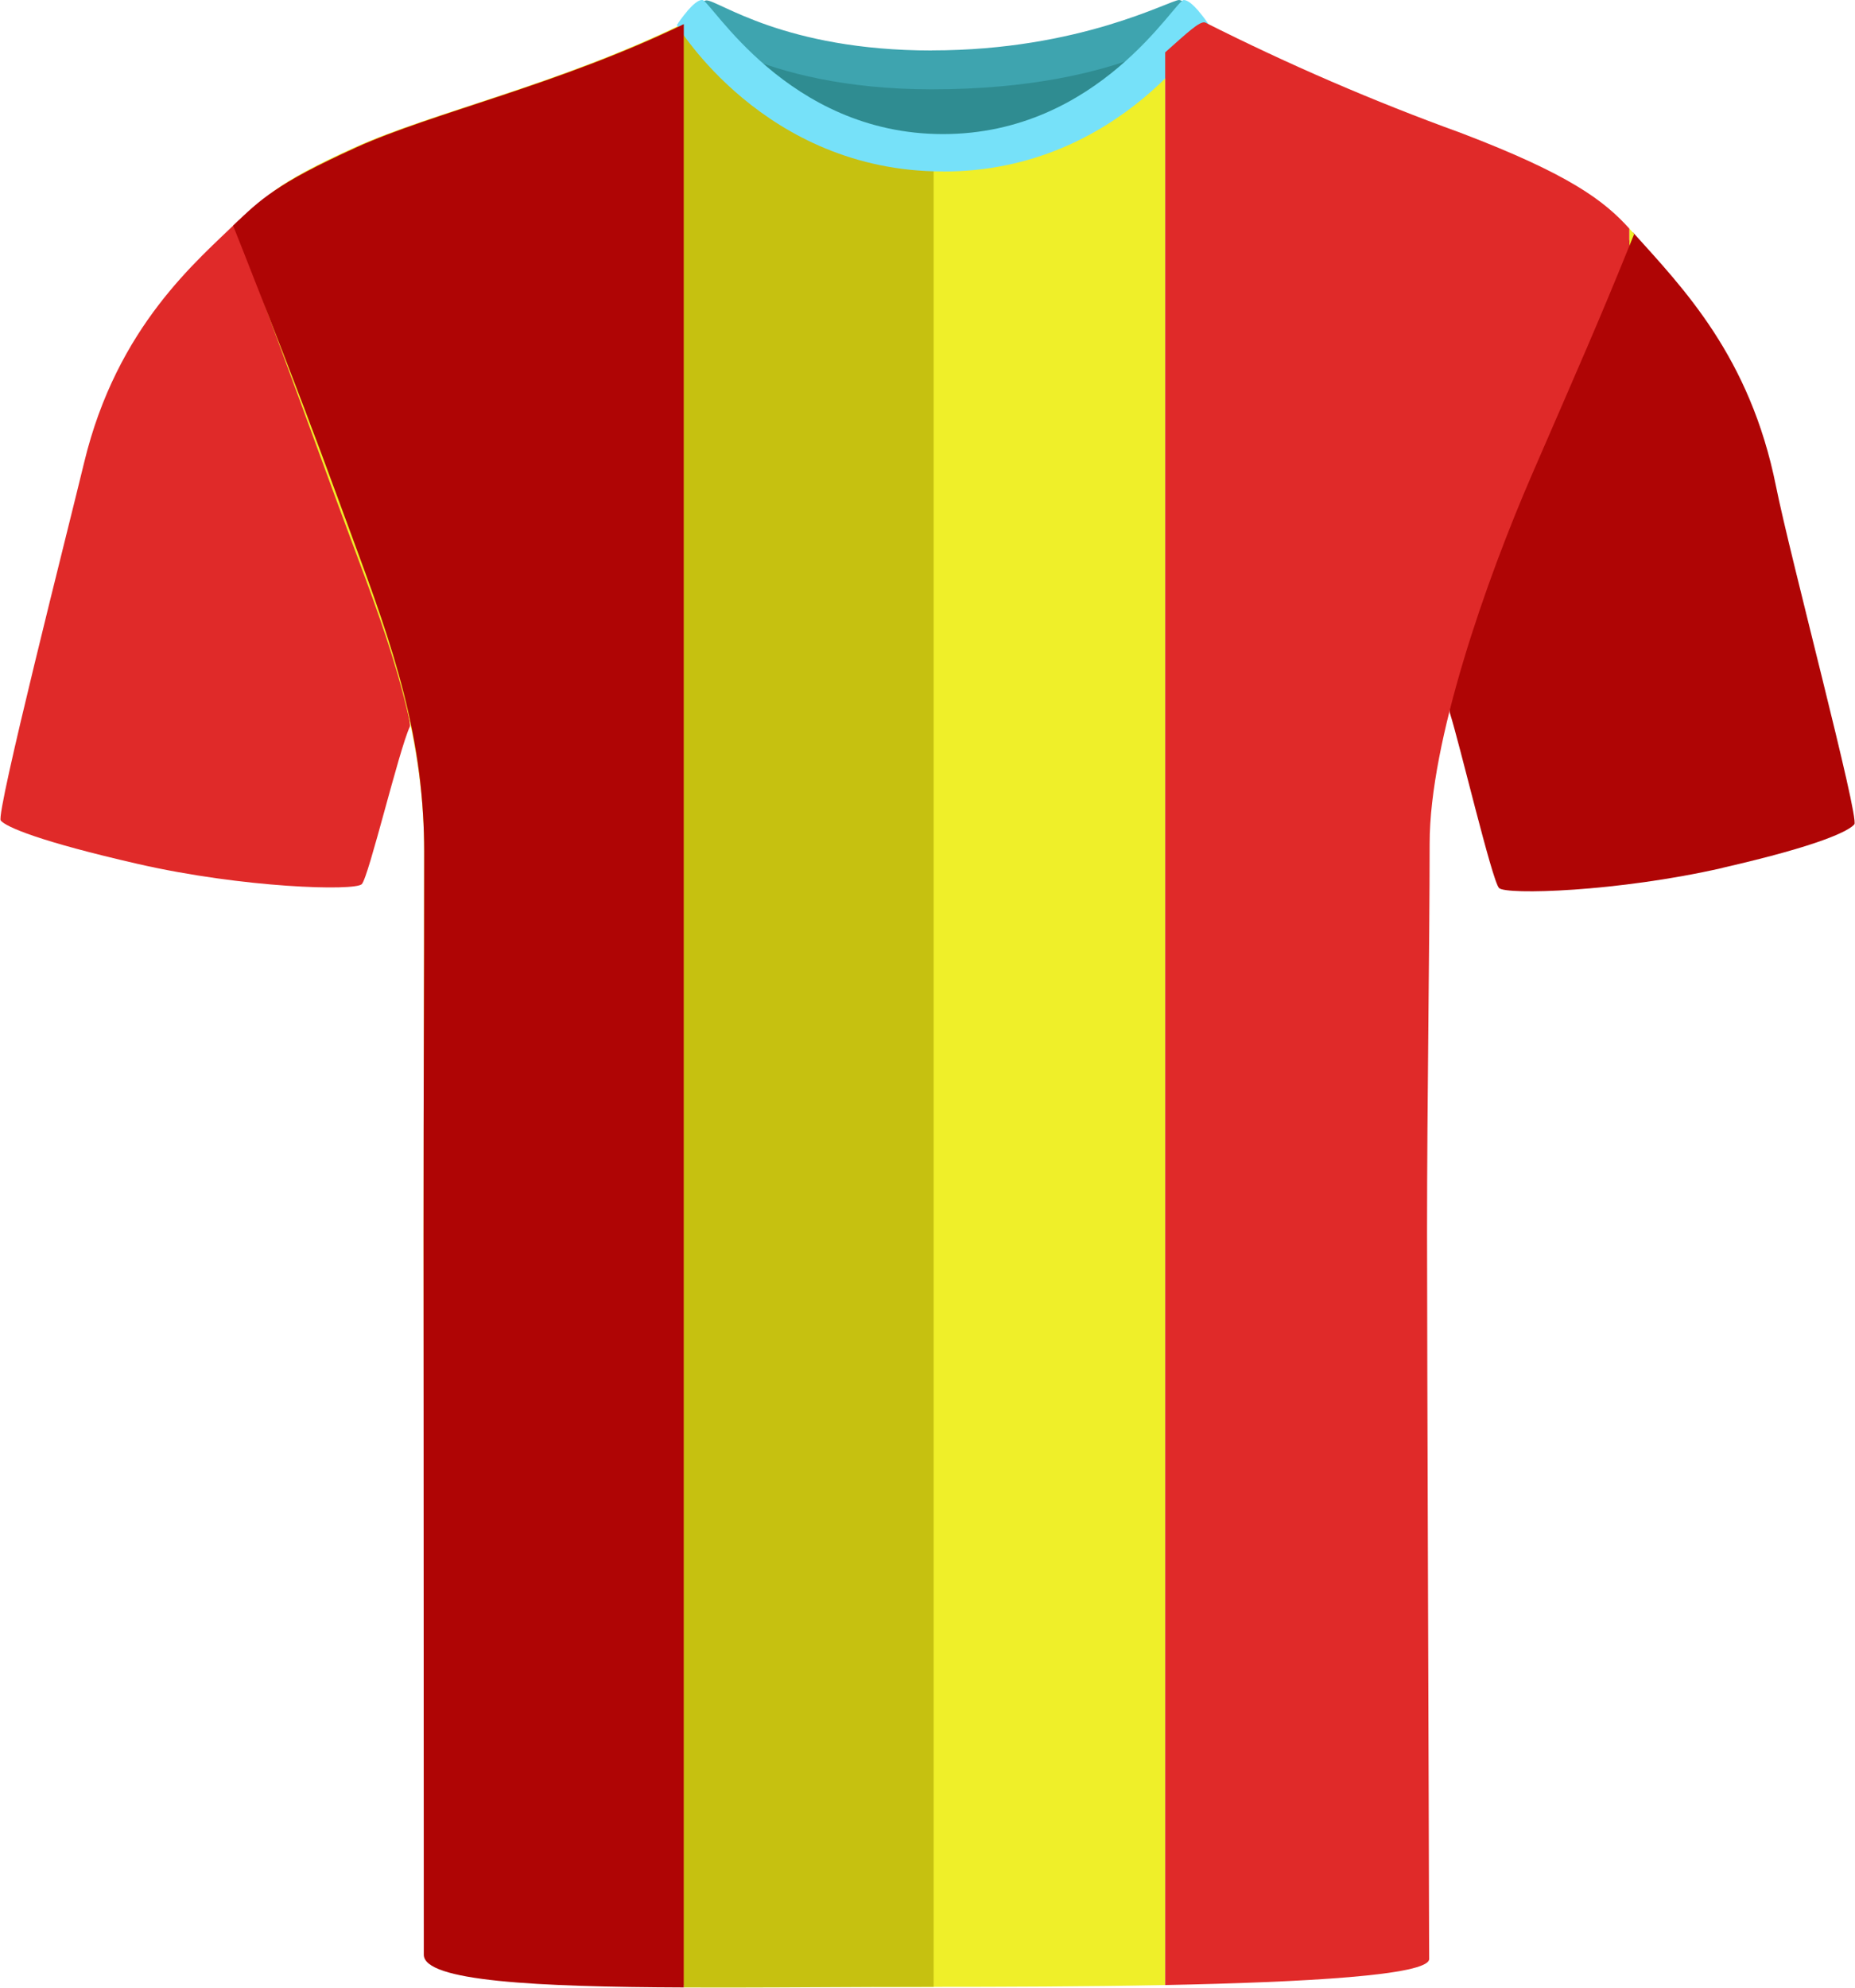
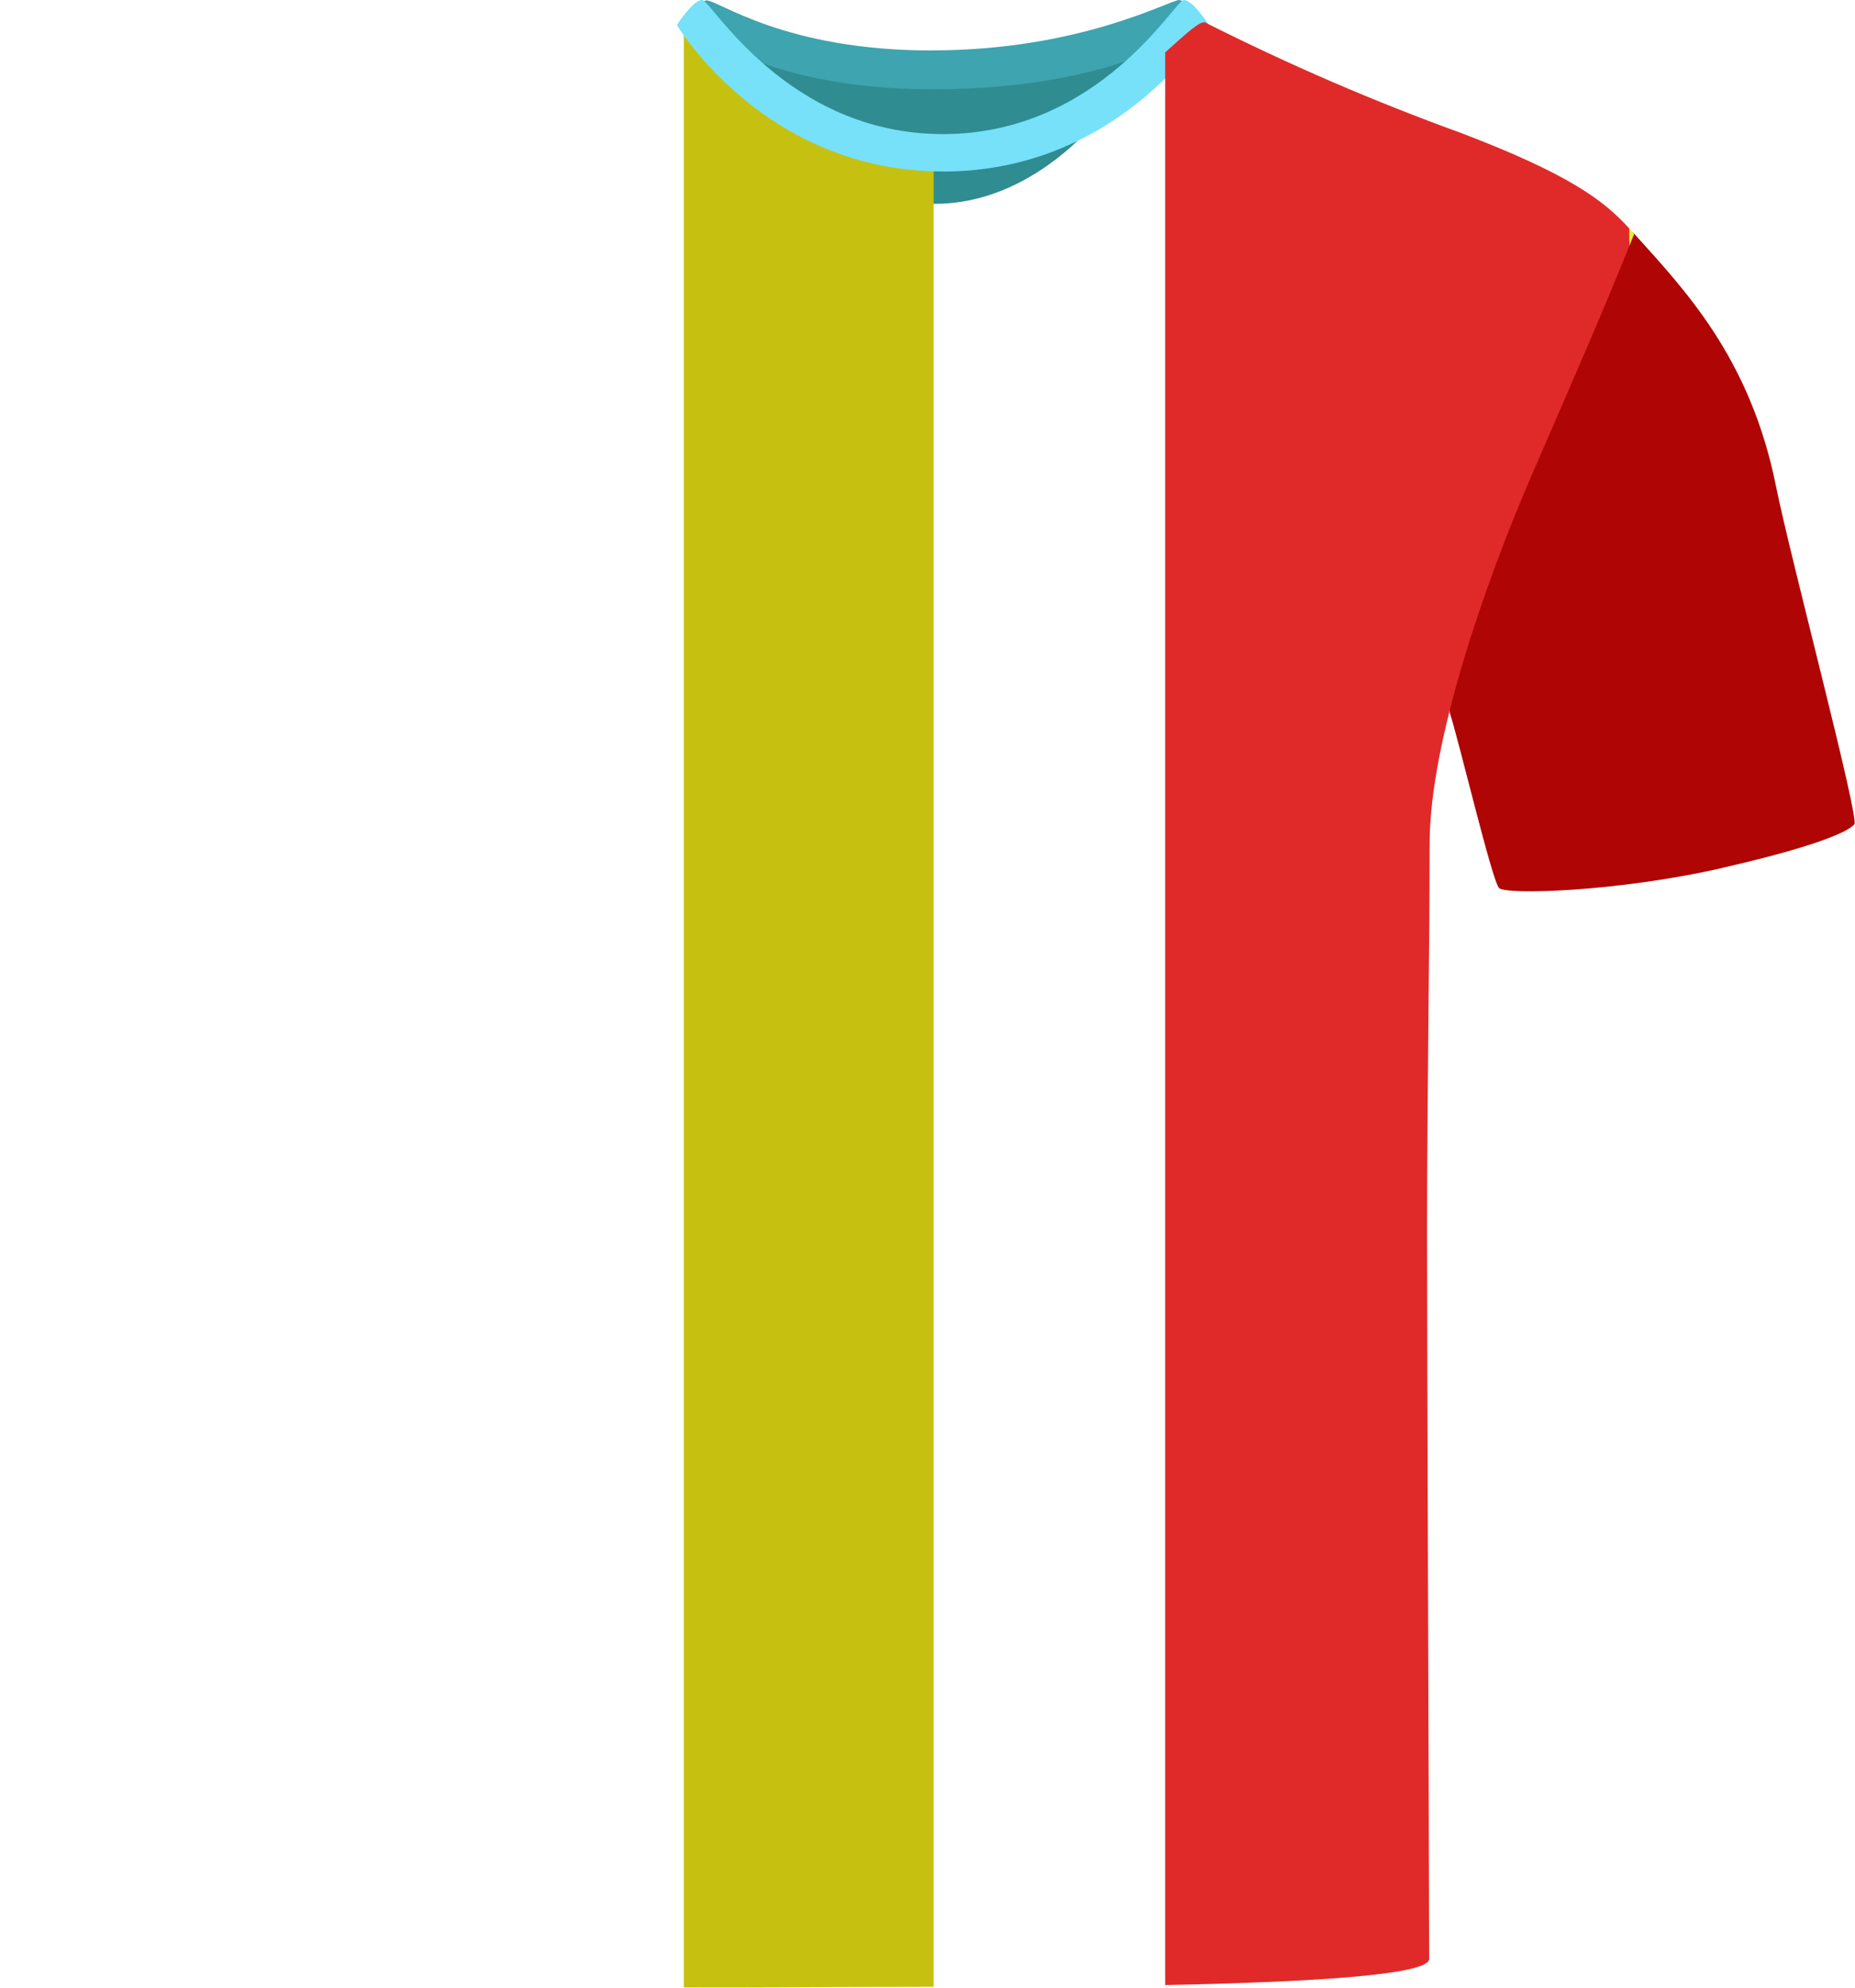
<svg xmlns="http://www.w3.org/2000/svg" id="Livello_1" data-name="Livello 1" viewBox="0 0 200.69 214.94">
  <defs>
    <style>
      .cls-1 {
        fill: #c6c110;
      }

      .cls-2 {
        fill: #76e1f9;
      }

      .cls-3 {
        fill: #af0505;
      }

      .cls-4 {
        fill: #2f8c91;
      }

      .cls-5 {
        fill: #efef29;
      }

      .cls-6 {
        fill: #e02a29;
      }

      .cls-7 {
        fill: #3ea4af;
      }
    </style>
  </defs>
  <path id="Tracciato_190" data-name="Tracciato 190" class="cls-4" d="M81.54,5.26c.57-1.59,9.95,2.68,18.57,2.68s20.93-3.72,22.31-2.15c1.38,1.57-7.89,16.25-21.26,16.25s-20.6-14.01-19.62-16.78" />
-   <path id="Tracciato_182" data-name="Tracciato 182" class="cls-6" d="M14.94,93.43c-10.68-2.44-14.3-4.01-14.86-4.7s7.25-31.36,9.02-38.7c3.58-14.85,12.34-21.9,16.75-26.24,0,0,3.57,11.54,9.79,27.57,6.23,16.03,9,26.59,8.7,27.22-1.18,2.51-4.45,16.27-5.2,17.03s-12.81.42-24.2-2.18" />
  <path id="Tracciato_185" data-name="Tracciato 185" class="cls-3" d="M186.37,93.84c10.68-2.44,13.68-4.01,14.25-4.7s-6.96-28.97-8.48-36.57c-2.81-14-10.01-21.37-15.48-27.45,0,0-5.77,11.81-12,27.84-6.23,16.03-8.02,23.45-7.81,24.11,1.04,3.23,4.58,18.2,5.33,18.96s12.81.42,24.2-2.18" />
-   <path class="cls-5" d="M101.1,17.24c11.39,0,20.05-7.22,24.96-11.58v209c-8.65.17-17.77.2-25.05.2h-5.96c-20.21-.01-49.12-.24-49.12-3.95v-1.34c-.01-10.73-.11-60.24-.11-76.02v-.02c0-16.59.07-27.13.07-41.46,0-1.34-.04-2.65-.12-3.94-.77-12.41-5.09-22.29-9.41-34.13-2.38-6.51-5.07-13.82-7.17-19.51-.02-.07-.05-.14-.08-.21-2.08-5.62-3.55-9.61-3.55-9.61,1.32-1.58,2.39-2.78,4.09-4.02,1.82-1.34,4.36-2.73,8.67-4.69,8.3-3.77,22.2-6.84,35.82-13.52.07-.03.14-.04.23-.02,1.61.33,6.96,8.06,15.67,12.22,1.88.9,3.91,1.64,6.12,2.09.22.05.44.09.66.12.22.05.44.09.67.11,1.13.18,2.31.28,3.52.28h.09Z" />
  <path class="cls-5" d="M176.8,25.3c-.18.45-.35.88-.53,1.31v-1.9c.18.2.36.39.53.59Z" />
  <path class="cls-1" d="M101.01,17.22v197.63c-1.42,0-2.84,0-4.26.01h-1.7c-7.25.03-14.48.09-21.07.06V2.61c.13-.06.26-.13.39-.19,1.24-.61,6.53,7.82,15.67,12.22,1.88.9,3.91,1.64,6.12,2.09.22.04.44.08.66.12.22.04.45.08.67.11,1.14.17,2.31.26,3.52.26Z" />
  <path id="Tracciato_195" data-name="Tracciato 195" class="cls-7" d="M100.82,5.45C116.87,5.45,126.58,0,127.57,0c.78.04,2.67,2.39,2.67,2.39,0,0-8.28,7.27-29.43,7.27-18.83,0-26.83-7.27-26.83-7.27,0,0,1.77-2.35,2.45-2.35,1.32,0,8.42,5.42,24.38,5.42" />
  <path class="cls-2" d="M102.05,18.54s-.02,0-.03,0-.02,0-.03,0c-19.35,0-28.76-15.84-28.76-15.84.04-.07.1-.12.14-.19,0,0,0-.02,0-.02,0,0,.44-.65.99-1.29.02-.02.03-.04.04-.06,0,0,0,0,0,0,.52-.59,1.12-1.15,1.57-1.15.93,0,9.14,14.51,26.05,14.51S127.13,0,128.07,0c.44,0,1.05.56,1.57,1.15,0,0,0,0,0,0,.02.02.03.04.04.06.55.64.99,1.29.99,1.29,0,0,0,.01,0,.02.04.07.1.12.14.19,0,0-9.41,15.84-28.76,15.84Z" />
-   <path class="cls-3" d="M73.98,2.61v212.31c-15.91-.06-28.13-.66-28.13-3.54v-1.81c0-10.95-.03-60.59-.03-76.02v-.02c0-16.59.07-27.13.07-41.46,0-1.34-.04-2.65-.12-3.94-.73-12.41-4.85-22.31-9.18-34.16-2.36-6.46-5.16-13.75-7.4-19.48-.02-.07-.05-.14-.08-.21-2.24-5.75-3.89-9.88-3.89-9.88,1.51-1.46,2.71-2.59,4.43-3.75,1.93-1.33,4.51-2.71,8.9-4.71,8.22-3.74,21.93-6.79,35.43-13.33Z" />
  <path class="cls-6" d="M176.27,24.71v1.9c-3.29,8.14-5.51,13.14-10.5,24.64-5.01,11.55-11.1,28.88-11.1,39.98s-.28,27.89-.28,41.96c0,13.02.2,63.8.22,76.38.01,1.02.01,1.79.01,2.27,0,1.78-13.56,2.52-28.56,2.82V5.66c2.3-2.04,3.78-3.46,4.34-3.22,8.97,4.52,18.2,8.51,27.64,11.93,11.79,4.49,15.5,7.33,18.23,10.34Z" />
</svg>